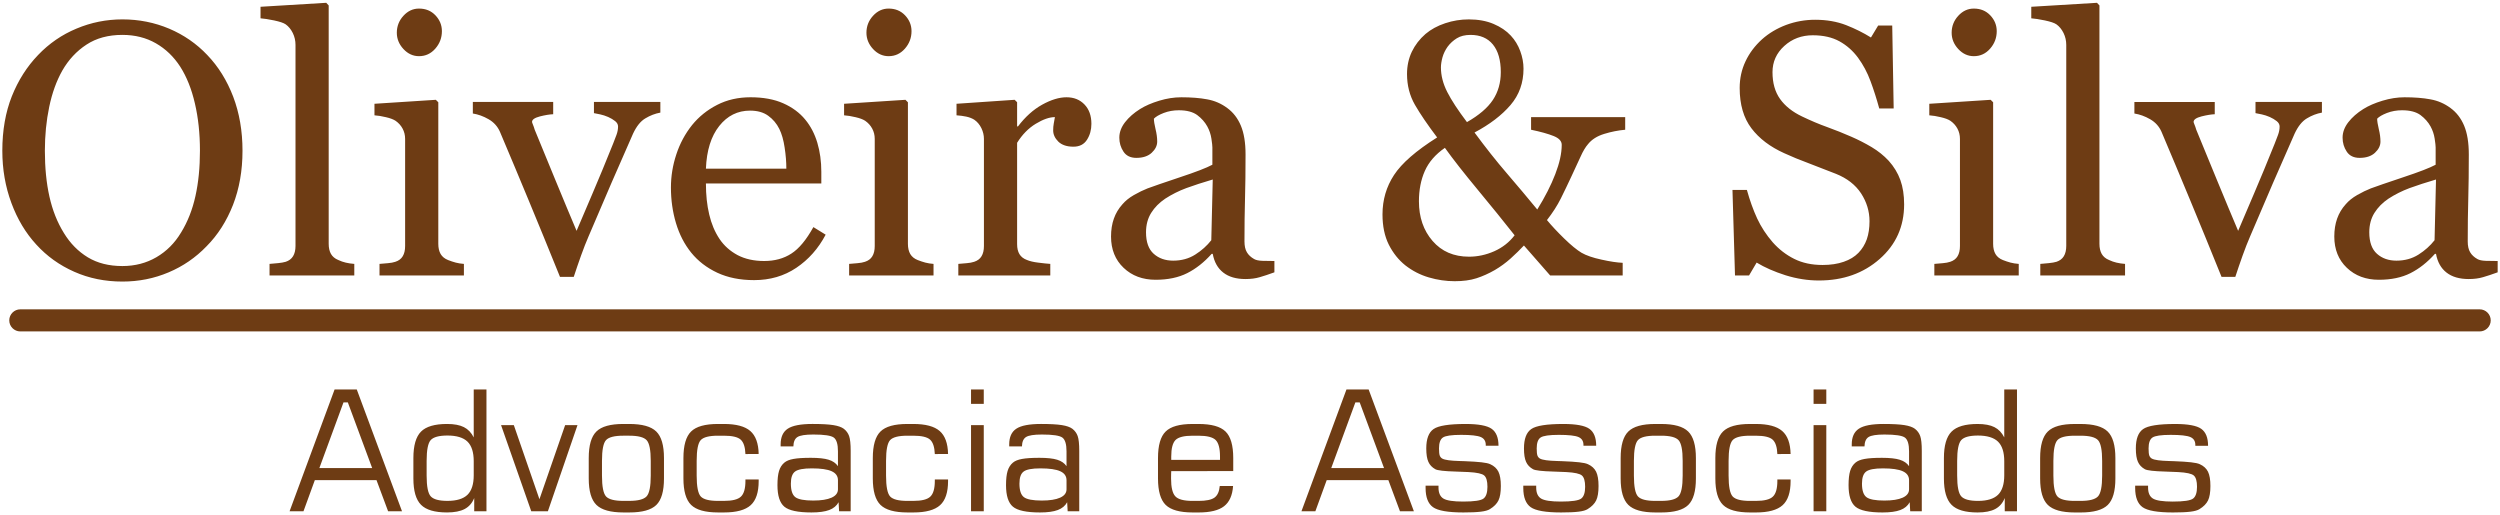
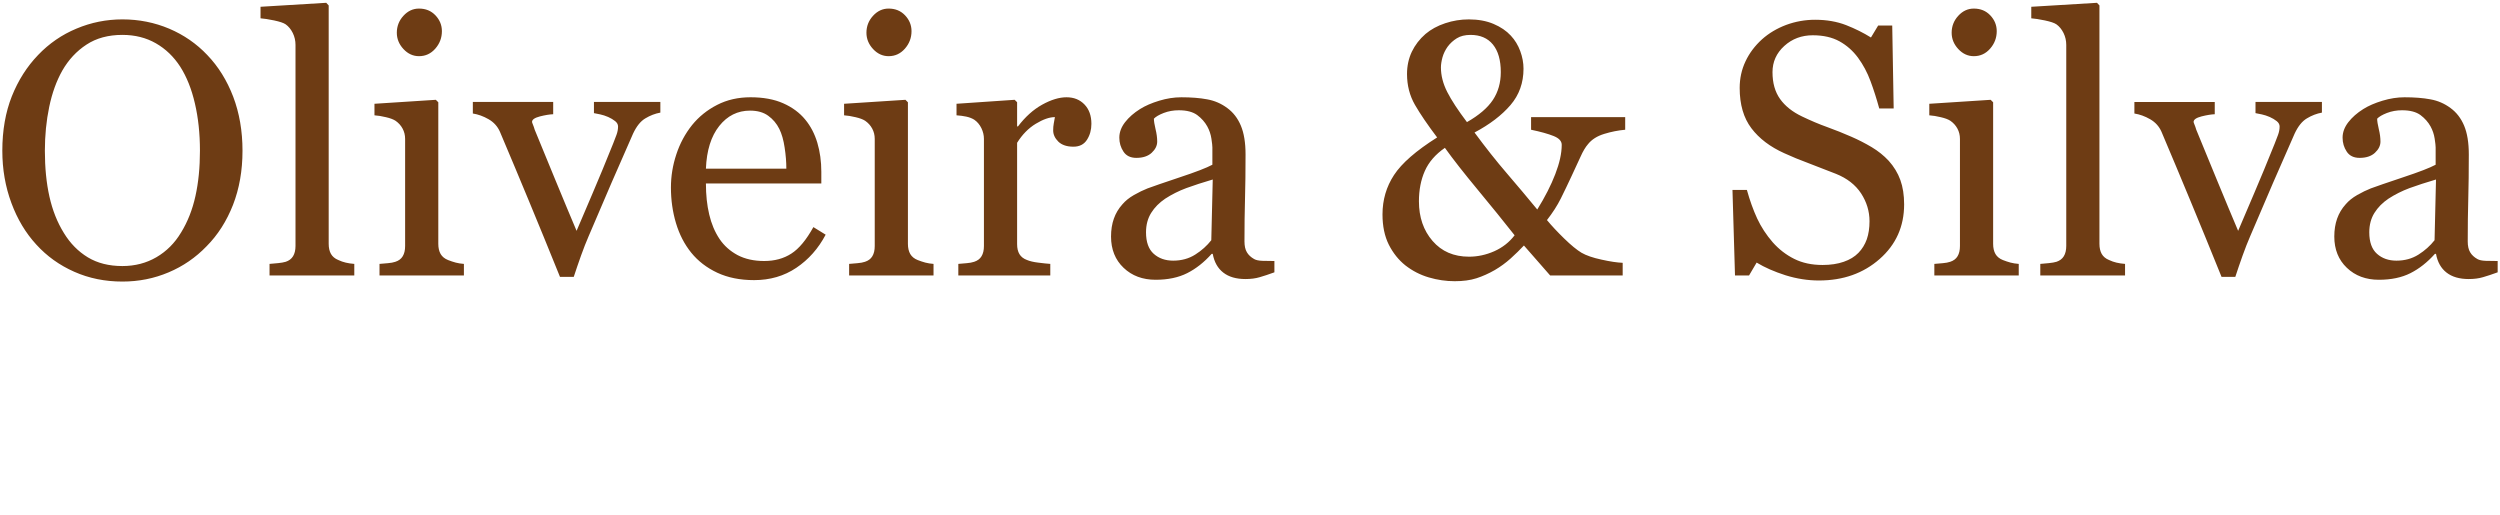
<svg xmlns="http://www.w3.org/2000/svg" xml:space="preserve" width="22.183mm" height="4.572mm" version="1.1" style="shape-rendering:geometricPrecision; text-rendering:geometricPrecision; image-rendering:optimizeQuality; fill-rule:evenodd; clip-rule:evenodd" viewBox="0 0 2218.26 457.18">
  <defs>
    <style type="text/css">
   
    .fil0 {fill:#6E3C14;fill-rule:nonzero}
   
  </style>
  </defs>
  <g id="Camada_x0020_1">
    <g id="_2384442479360">
      <path class="fil0" d="M183.92 48.82c9.81,10.19 17.44,22.51 22.99,36.96 5.49,14.45 8.26,30.45 8.26,47.95 0,17.65 -2.82,33.65 -8.42,48.05 -5.66,14.4 -13.44,26.66 -23.47,36.74 -9.65,10.03 -20.91,17.76 -33.7,23.15 -12.86,5.44 -26.46,8.16 -40.96,8.16 -15.42,0 -29.66,-2.88 -42.72,-8.69 -13.07,-5.76 -24.32,-13.82 -33.71,-24.16 -9.33,-10.14 -16.74,-22.4 -22.08,-36.85 -5.38,-14.46 -8.05,-29.92 -8.05,-46.4 0,-18.03 2.83,-34.14 8.43,-48.27 5.65,-14.13 13.38,-26.34 23.3,-36.64 9.76,-10.24 21.17,-18.08 34.13,-23.46 12.96,-5.44 26.51,-8.16 40.7,-8.16 14.66,0 28.53,2.77 41.54,8.26 13.01,5.55 24.27,13.34 33.76,23.36zm-23.25 157.49c5.86,-9.55 10.08,-20.26 12.74,-32.32 2.67,-12 4,-25.38 4,-40.26 0,-15.26 -1.49,-29.23 -4.48,-41.98 -2.93,-12.74 -7.3,-23.62 -13.01,-32.58 -5.76,-8.91 -12.96,-15.79 -21.6,-20.75 -8.64,-4.96 -18.56,-7.46 -29.7,-7.46 -12.54,0 -23.15,2.88 -31.9,8.64 -8.74,5.7 -15.89,13.38 -21.44,23.04 -5.17,9.17 -9.06,19.94 -11.62,32.26 -2.56,12.32 -3.84,25.28 -3.84,38.83 0,15.04 1.33,28.64 4.05,40.74 2.72,12.16 6.99,22.88 12.85,32.32 5.6,9.17 12.7,16.37 21.23,21.55 8.59,5.17 18.77,7.73 30.67,7.73 11.14,0 21.22,-2.61 30.18,-7.84 8.96,-5.23 16.27,-12.53 21.87,-21.92zm153.69 38.08l-75.2 0 0 -10.24c2.4,-0.21 4.91,-0.43 7.63,-0.69 2.72,-0.27 4.9,-0.64 6.72,-1.18 2.88,-0.96 5.06,-2.56 6.5,-4.9 1.44,-2.35 2.19,-5.39 2.19,-9.18l0 -178.39c0,-3.73 -0.8,-7.25 -2.4,-10.51 -1.65,-3.3 -3.73,-5.86 -6.35,-7.73 -1.86,-1.28 -5.28,-2.4 -10.29,-3.47 -4.96,-1.01 -8.96,-1.65 -12,-1.86l0 -10.24 58.29 -3.52 2.19 2.34 0 211.52c0,3.62 0.69,6.61 2.02,8.96 1.34,2.34 3.47,4.16 6.46,5.38 2.29,1.07 4.53,1.87 6.72,2.35 2.24,0.53 4.74,0.91 7.52,1.12l0 10.24zm97.26 0l-74.88 0 0 -10.24c2.4,-0.21 4.91,-0.43 7.47,-0.64 2.56,-0.21 4.74,-0.59 6.61,-1.23 2.93,-0.96 5.12,-2.56 6.51,-4.9 1.44,-2.35 2.13,-5.39 2.13,-9.12l0 -95.04c0,-3.31 -0.75,-6.35 -2.24,-9.12 -1.49,-2.77 -3.57,-5.07 -6.24,-6.93 -1.97,-1.28 -4.8,-2.35 -8.53,-3.2 -3.68,-0.91 -7.1,-1.44 -10.19,-1.66l0 -10.24 54.45 -3.52 2.19 2.19 0 125.6c0,3.62 0.69,6.66 2.08,9.06 1.44,2.4 3.62,4.16 6.61,5.34 2.29,0.9 4.53,1.65 6.72,2.24 2.19,0.58 4.59,0.96 7.31,1.17l0 10.24zm-19.52 -216.79c0,5.97 -1.98,11.14 -5.87,15.57 -3.89,4.43 -8.69,6.67 -14.45,6.67 -5.28,0 -9.92,-2.14 -13.81,-6.35 -3.9,-4.21 -5.87,-9.01 -5.87,-14.45 0,-5.76 1.97,-10.78 5.87,-15.04 3.89,-4.27 8.53,-6.4 13.81,-6.4 5.97,0 10.82,2.02 14.61,6.02 3.79,4 5.71,8.7 5.71,13.98zm193.84 72.31c-4.69,0.86 -9.11,2.56 -13.33,5.12 -4.26,2.51 -7.84,7.04 -10.88,13.5 -6.13,13.92 -12.53,28.48 -19.09,43.57 -6.56,15.15 -13.33,31.04 -20.43,47.68 -2.08,4.8 -4.32,10.45 -6.66,17.01 -2.35,6.56 -4.48,12.85 -6.46,18.88l-12.21 0c-9.87,-24.43 -18.99,-46.72 -27.36,-66.88 -8.32,-20.1 -16.96,-40.74 -25.92,-61.86 -2.08,-4.75 -5.44,-8.48 -10.08,-11.15 -4.64,-2.67 -9.28,-4.32 -13.97,-5.07l0 -10.24 71.3 0 0 10.88c-3.14,0.11 -7.04,0.75 -11.73,1.92 -4.69,1.23 -7.04,2.83 -7.04,4.91 0,0.32 0.27,1.12 0.8,2.4 0.54,1.33 1.07,2.77 1.55,4.48 4.26,10.51 10.34,25.23 18.13,44.11 7.79,18.88 14.13,34.13 19.04,45.65 3.73,-8.86 8.48,-19.89 14.13,-33.12 5.66,-13.17 11.74,-27.95 18.3,-44.27 1.06,-2.77 2.02,-5.38 2.98,-7.78 0.91,-2.46 1.39,-4.91 1.39,-7.42 0,-1.76 -0.85,-3.36 -2.56,-4.74 -1.76,-1.39 -3.79,-2.62 -6.19,-3.68 -2.4,-1.02 -4.74,-1.82 -7.04,-2.3 -2.29,-0.53 -4.16,-0.9 -5.6,-1.12l0 -9.92 58.93 0 0 9.44zm146.66 108.32c-6.46,12.27 -15.15,22.08 -26.03,29.39 -10.83,7.3 -23.36,10.93 -37.44,10.93 -12.43,0 -23.31,-2.19 -32.69,-6.56 -9.33,-4.37 -17.01,-10.29 -23.09,-17.76 -6.08,-7.52 -10.56,-16.27 -13.55,-26.24 -2.99,-9.97 -4.48,-20.53 -4.48,-31.62 0,-10.03 1.6,-19.84 4.8,-29.44 3.15,-9.6 7.84,-18.3 13.97,-25.98 5.98,-7.36 13.34,-13.33 22.19,-17.86 8.8,-4.54 18.72,-6.78 29.65,-6.78 11.31,0 20.96,1.76 29.01,5.34 8,3.52 14.56,8.37 19.58,14.5 4.8,5.82 8.37,12.7 10.72,20.59 2.34,7.89 3.52,16.48 3.52,25.76l0 10.29 -102.4 0c0,10.14 0.96,19.31 2.93,27.52 1.92,8.21 4.96,15.47 9.17,21.76 4.06,6.03 9.44,10.77 16,14.29 6.62,3.47 14.46,5.23 23.58,5.23 9.33,0 17.38,-2.19 24.1,-6.56 6.78,-4.32 13.28,-12.16 19.58,-23.52l10.88 6.72zm-34.88 -58.56c0,-5.81 -0.48,-12.05 -1.5,-18.66 -0.96,-6.67 -2.56,-12.22 -4.74,-16.64 -2.4,-4.8 -5.71,-8.7 -9.87,-11.68 -4.16,-3.04 -9.55,-4.54 -16.11,-4.54 -10.98,0 -20.1,4.54 -27.3,13.6 -7.25,9.12 -11.2,21.71 -11.84,37.92l71.36 0zm130.59 94.72l-74.88 0 0 -10.24c2.4,-0.21 4.91,-0.43 7.47,-0.64 2.56,-0.21 4.74,-0.59 6.61,-1.23 2.93,-0.96 5.12,-2.56 6.51,-4.9 1.44,-2.35 2.13,-5.39 2.13,-9.12l0 -95.04c0,-3.31 -0.75,-6.35 -2.24,-9.12 -1.49,-2.77 -3.57,-5.07 -6.24,-6.93 -1.97,-1.28 -4.8,-2.35 -8.53,-3.2 -3.68,-0.91 -7.1,-1.44 -10.19,-1.66l0 -10.24 54.45 -3.52 2.19 2.19 0 125.6c0,3.62 0.69,6.66 2.08,9.06 1.44,2.4 3.62,4.16 6.61,5.34 2.29,0.9 4.53,1.65 6.72,2.24 2.19,0.58 4.59,0.96 7.31,1.17l0 10.24zm-19.52 -216.79c0,5.97 -1.98,11.14 -5.87,15.57 -3.89,4.43 -8.69,6.67 -14.45,6.67 -5.28,0 -9.92,-2.14 -13.81,-6.35 -3.9,-4.21 -5.87,-9.01 -5.87,-14.45 0,-5.76 1.97,-10.78 5.87,-15.04 3.89,-4.27 8.53,-6.4 13.81,-6.4 5.97,0 10.82,2.02 14.61,6.02 3.79,4 5.71,8.7 5.71,13.98zm159.61 82.29c0,5.28 -1.28,9.97 -3.9,14.08 -2.61,4.1 -6.61,6.18 -12.05,6.18 -5.81,0 -10.29,-1.49 -13.39,-4.48 -3.04,-3.04 -4.58,-6.34 -4.58,-9.97 0,-2.24 0.16,-4.32 0.53,-6.19 0.37,-1.86 0.69,-3.73 1.01,-5.6 -4.85,0 -10.5,1.98 -17.01,5.92 -6.51,3.95 -12,9.6 -16.53,16.86l0 89.91c0,3.68 0.69,6.62 2.08,8.91 1.44,2.35 3.62,4.05 6.66,5.17 2.56,1.07 5.92,1.87 10.03,2.35 4.11,0.53 7.68,0.91 10.67,1.12l0 10.24 -81.6 0 0 -10.24c2.4,-0.21 4.91,-0.43 7.47,-0.64 2.56,-0.21 4.74,-0.59 6.61,-1.23 2.93,-0.96 5.12,-2.56 6.51,-4.9 1.44,-2.35 2.13,-5.39 2.13,-9.12l0 -95.04c0,-3.2 -0.75,-6.4 -2.24,-9.49 -1.55,-3.15 -3.63,-5.66 -6.35,-7.52 -1.97,-1.23 -4.32,-2.14 -6.98,-2.72 -2.72,-0.59 -5.66,-0.96 -8.75,-1.18l0 -10.24 51.57 -3.52 2.19 2.14 0 21.44 0.8 0c6.4,-8.43 13.54,-14.88 21.44,-19.26 7.89,-4.37 15.09,-6.56 21.6,-6.56 6.56,0 11.84,2.14 15.94,6.4 4.11,4.27 6.14,9.98 6.14,17.18zm162.38 131.73c-4.96,1.81 -9.28,3.25 -13.02,4.32 -3.73,1.12 -7.94,1.65 -12.69,1.65 -8.21,0 -14.77,-1.92 -19.63,-5.71 -4.9,-3.78 -8.05,-9.33 -9.38,-16.64l-0.96 0c-6.72,7.52 -13.98,13.23 -21.71,17.12 -7.73,3.9 -17.07,5.87 -28,5.87 -11.52,0 -21.01,-3.52 -28.42,-10.61 -7.42,-7.04 -11.15,-16.32 -11.15,-27.74 0,-5.92 0.85,-11.2 2.51,-15.89 1.65,-4.69 4.16,-8.9 7.52,-12.64 2.61,-3.09 6.02,-5.86 10.29,-8.32 4.27,-2.45 8.32,-4.37 12.05,-5.86 4.7,-1.76 14.19,-5.02 28.53,-9.82 14.35,-4.74 24,-8.48 29.02,-11.2l0 -15.36c0,-1.38 -0.27,-3.94 -0.86,-7.78 -0.58,-3.84 -1.81,-7.47 -3.68,-10.88 -2.13,-3.84 -5.06,-7.15 -8.9,-10.03 -3.84,-2.83 -9.28,-4.27 -16.32,-4.27 -4.8,0 -9.28,0.8 -13.44,2.4 -4.11,1.6 -7.04,3.31 -8.69,5.07 0,2.08 0.48,5.12 1.44,9.17 1.01,4 1.49,7.74 1.49,11.15 0,3.63 -1.65,6.93 -4.91,9.97 -3.25,2.99 -7.78,4.48 -13.6,4.48 -5.17,0 -9.01,-1.86 -11.41,-5.54 -2.45,-3.68 -3.68,-7.79 -3.68,-12.38 0,-4.8 1.71,-9.33 5.07,-13.7 3.41,-4.38 7.84,-8.27 13.28,-11.68 4.69,-2.94 10.34,-5.39 17.06,-7.42 6.67,-2.02 13.17,-3.04 19.57,-3.04 8.75,0 16.43,0.59 22.94,1.82 6.56,1.17 12.48,3.73 17.81,7.68 5.28,3.84 9.33,9.06 12.11,15.68 2.77,6.61 4.16,15.09 4.16,25.49 0,14.83 -0.16,28 -0.48,39.52 -0.32,11.47 -0.48,24 -0.48,37.65 0,4.05 0.69,7.25 2.13,9.65 1.39,2.4 3.57,4.43 6.51,6.08 1.6,0.91 4.05,1.44 7.46,1.55 3.42,0.11 6.88,0.16 10.46,0.16l0 10.03zm-54.72 -82.35c-8.91,2.62 -16.75,5.18 -23.47,7.63 -6.72,2.51 -12.96,5.65 -18.72,9.39 -5.28,3.57 -9.38,7.73 -12.42,12.58 -3.04,4.85 -4.59,10.61 -4.59,17.28 0,8.64 2.29,14.99 6.83,19.04 4.53,4.05 10.29,6.08 17.27,6.08 7.42,0 13.92,-1.81 19.58,-5.39 5.65,-3.57 10.4,-7.84 14.24,-12.74l1.28 -53.87zm365.99 -44.16c-6.13,0.54 -12.37,1.76 -18.61,3.68 -6.29,1.92 -11.09,4.96 -14.4,9.12 -2.19,2.51 -4.43,6.19 -6.61,11.1 -2.24,4.85 -4.91,10.61 -8,17.28 -3.1,6.66 -6.24,13.22 -9.44,19.68 -3.2,6.45 -7.36,12.85 -12.37,19.3 4.15,5.01 9.22,10.45 15.25,16.32 6.02,5.87 11.2,10.13 15.46,12.69 4.16,2.4 10.03,4.43 17.71,6.08 7.63,1.71 13.87,2.62 18.77,2.83l0 11.2 -64.37 0 -23.25 -26.56c-3.47,3.68 -7.36,7.52 -11.79,11.52 -4.42,3.95 -9.12,7.36 -14.02,10.24 -5.39,3.09 -10.83,5.55 -16.32,7.31 -5.44,1.76 -11.9,2.61 -19.31,2.61 -7.68,0 -15.36,-1.12 -22.93,-3.36 -7.63,-2.24 -14.56,-5.81 -20.8,-10.67 -6.03,-4.8 -10.93,-10.93 -14.72,-18.4 -3.73,-7.46 -5.6,-16.42 -5.6,-26.82 0,-12.91 3.41,-24.59 10.24,-34.99 6.83,-10.45 19.57,-21.54 38.24,-33.33 -8.43,-11.15 -14.99,-20.8 -19.68,-28.91 -4.69,-8.16 -7.04,-17.27 -7.04,-27.35 0,-7.2 1.44,-13.82 4.27,-19.79 2.88,-5.97 6.93,-11.25 12.1,-15.73 4.8,-4.06 10.61,-7.26 17.49,-9.55 6.88,-2.29 13.87,-3.41 20.96,-3.41 8.32,0 15.63,1.33 21.92,4 6.3,2.66 11.42,6.13 15.36,10.4 3.68,3.94 6.46,8.53 8.38,13.76 1.92,5.17 2.88,10.4 2.88,15.62 0,12.48 -3.84,23.26 -11.58,32.27 -7.73,9.01 -18.34,17.12 -31.89,24.32 9.76,13.22 19.31,25.33 28.69,36.21 9.34,10.88 18.35,21.6 26.99,32.11 6.88,-11.1 12.21,-21.55 16,-31.42 3.78,-9.81 5.7,-18.45 5.7,-25.97 0,-3.31 -2.4,-5.92 -7.25,-7.84 -4.8,-1.92 -11.46,-3.79 -19.94,-5.55l0 -11.2 83.51 0 0 11.2zm-110.39 -51.09c0,-10.66 -2.35,-18.82 -6.99,-24.53 -4.64,-5.71 -11.31,-8.53 -19.89,-8.53 -4.86,0 -8.91,1.01 -12.11,2.98 -3.2,1.98 -5.97,4.48 -8.21,7.52 -2.08,2.94 -3.58,6.03 -4.54,9.39 -0.9,3.36 -1.38,6.35 -1.38,8.96 0,7.2 1.86,14.45 5.6,21.81 3.73,7.36 9.6,16.27 17.49,26.72 10.61,-6.03 18.29,-12.59 22.99,-19.63 4.69,-7.09 7.04,-15.3 7.04,-24.69zm12.26 144.74c-9.7,-12.32 -20.64,-25.81 -32.74,-40.42 -12.16,-14.67 -21.87,-27.04 -29.12,-37.17 -8.43,5.81 -14.35,12.69 -17.81,20.53 -3.47,7.84 -5.23,16.8 -5.23,26.93 0,14.13 4.05,25.87 12.1,35.15 8.06,9.33 18.83,13.97 32.38,13.97 7.57,0 15.04,-1.6 22.4,-4.85 7.3,-3.26 13.33,-8 18.02,-14.14zm331.87 -66.18c4.69,5.23 8.15,10.93 10.39,17.12 2.24,6.19 3.36,13.39 3.36,21.65 0,19.57 -7.25,35.73 -21.7,48.43 -14.45,12.74 -32.43,19.09 -53.87,19.09 -9.92,0 -19.78,-1.55 -29.7,-4.64 -9.87,-3.15 -18.4,-6.88 -25.6,-11.25l-6.72 11.41 -12.48 0 -2.24 -75.84 12.8 0c2.61,9.34 5.65,17.82 9.12,25.33 3.52,7.52 8.11,14.56 13.81,21.12 5.44,6.14 11.73,11.04 18.99,14.67 7.2,3.63 15.62,5.44 25.22,5.44 7.15,0 13.44,-0.96 18.78,-2.83 5.38,-1.86 9.7,-4.48 13.06,-7.94 3.31,-3.42 5.76,-7.42 7.42,-12.06 1.6,-4.64 2.4,-9.97 2.4,-16 0,-8.79 -2.51,-17.06 -7.47,-24.69 -5.01,-7.62 -12.48,-13.44 -22.35,-17.38 -6.77,-2.72 -14.5,-5.71 -23.25,-9.02 -8.75,-3.25 -16.27,-6.34 -22.61,-9.28 -12.53,-5.65 -22.24,-13.01 -29.12,-22.13 -6.93,-9.12 -10.4,-21.07 -10.4,-35.73 0,-8.48 1.71,-16.32 5.17,-23.63 3.42,-7.3 8.32,-13.81 14.67,-19.57 6.03,-5.39 13.17,-9.65 21.38,-12.75 8.22,-3.04 16.8,-4.58 25.76,-4.58 10.19,0 19.31,1.6 27.42,4.74 8.05,3.15 15.41,6.83 22.08,10.99l6.4 -10.61 12.48 0 1.28 73.59 -12.8 0c-2.3,-8.42 -4.86,-16.47 -7.74,-24.21 -2.82,-7.68 -6.56,-14.66 -11.14,-20.9 -4.48,-6.03 -9.92,-10.88 -16.38,-14.46 -6.45,-3.57 -14.34,-5.38 -23.73,-5.38 -9.87,0 -18.29,3.14 -25.28,9.49 -6.99,6.35 -10.45,14.13 -10.45,23.25 0,9.6 2.24,17.5 6.72,23.79 4.48,6.29 10.98,11.46 19.52,15.52 7.57,3.62 15.04,6.82 22.4,9.44 7.36,2.66 14.45,5.54 21.33,8.53 6.24,2.72 12.27,5.81 18.03,9.23 5.76,3.46 10.77,7.46 15.04,12.05zm115.44 101.81l-74.88 0 0 -10.24c2.4,-0.21 4.91,-0.43 7.47,-0.64 2.56,-0.21 4.74,-0.59 6.61,-1.23 2.93,-0.96 5.12,-2.56 6.51,-4.9 1.44,-2.35 2.13,-5.39 2.13,-9.12l0 -95.04c0,-3.31 -0.75,-6.35 -2.24,-9.12 -1.49,-2.77 -3.57,-5.07 -6.24,-6.93 -1.97,-1.28 -4.8,-2.35 -8.53,-3.2 -3.68,-0.91 -7.1,-1.44 -10.19,-1.66l0 -10.24 54.45 -3.52 2.19 2.19 0 125.6c0,3.62 0.69,6.66 2.08,9.06 1.44,2.4 3.62,4.16 6.61,5.34 2.29,0.9 4.53,1.65 6.72,2.24 2.19,0.58 4.59,0.96 7.31,1.17l0 10.24zm-19.52 -216.79c0,5.97 -1.98,11.14 -5.87,15.57 -3.89,4.43 -8.69,6.67 -14.45,6.67 -5.28,0 -9.92,-2.14 -13.81,-6.35 -3.9,-4.21 -5.87,-9.01 -5.87,-14.45 0,-5.76 1.97,-10.78 5.87,-15.04 3.89,-4.27 8.53,-6.4 13.81,-6.4 5.97,0 10.82,2.02 14.61,6.02 3.79,4 5.71,8.7 5.71,13.98zm113.85 216.79l-75.2 0 0 -10.24c2.4,-0.21 4.91,-0.43 7.63,-0.69 2.72,-0.27 4.9,-0.64 6.72,-1.18 2.88,-0.96 5.06,-2.56 6.5,-4.9 1.44,-2.35 2.19,-5.39 2.19,-9.18l0 -178.39c0,-3.73 -0.8,-7.25 -2.4,-10.51 -1.65,-3.3 -3.73,-5.86 -6.35,-7.73 -1.86,-1.28 -5.28,-2.4 -10.29,-3.47 -4.96,-1.01 -8.96,-1.65 -12,-1.86l0 -10.24 58.29 -3.52 2.19 2.34 0 211.52c0,3.62 0.69,6.61 2.02,8.96 1.34,2.34 3.47,4.16 6.46,5.38 2.29,1.07 4.53,1.87 6.72,2.35 2.24,0.53 4.74,0.91 7.52,1.12l0 10.24zm174.69 -144.48c-4.69,0.86 -9.11,2.56 -13.33,5.12 -4.26,2.51 -7.84,7.04 -10.88,13.5 -6.13,13.92 -12.53,28.48 -19.09,43.57 -6.56,15.15 -13.33,31.04 -20.43,47.68 -2.08,4.8 -4.32,10.45 -6.66,17.01 -2.35,6.56 -4.48,12.85 -6.46,18.88l-12.21 0c-9.87,-24.43 -18.99,-46.72 -27.36,-66.88 -8.32,-20.1 -16.96,-40.74 -25.92,-61.86 -2.08,-4.75 -5.44,-8.48 -10.08,-11.15 -4.64,-2.67 -9.28,-4.32 -13.97,-5.07l0 -10.24 71.3 0 0 10.88c-3.14,0.11 -7.04,0.75 -11.73,1.92 -4.69,1.23 -7.04,2.83 -7.04,4.91 0,0.32 0.27,1.12 0.8,2.4 0.54,1.33 1.07,2.77 1.55,4.48 4.26,10.51 10.34,25.23 18.13,44.11 7.79,18.88 14.13,34.13 19.04,45.65 3.73,-8.86 8.48,-19.89 14.13,-33.12 5.66,-13.17 11.74,-27.95 18.3,-44.27 1.06,-2.77 2.02,-5.38 2.98,-7.78 0.91,-2.46 1.39,-4.91 1.39,-7.42 0,-1.76 -0.85,-3.36 -2.56,-4.74 -1.76,-1.39 -3.79,-2.62 -6.19,-3.68 -2.4,-1.02 -4.74,-1.82 -7.04,-2.3 -2.29,-0.53 -4.16,-0.9 -5.6,-1.12l0 -9.92 58.93 0 0 9.44zm155.94 141.71c-4.96,1.81 -9.28,3.25 -13.02,4.32 -3.73,1.12 -7.94,1.65 -12.69,1.65 -8.21,0 -14.77,-1.92 -19.63,-5.71 -4.9,-3.78 -8.05,-9.33 -9.38,-16.64l-0.96 0c-6.72,7.52 -13.98,13.23 -21.71,17.12 -7.73,3.9 -17.07,5.87 -28,5.87 -11.52,0 -21.01,-3.52 -28.42,-10.61 -7.42,-7.04 -11.15,-16.32 -11.15,-27.74 0,-5.92 0.85,-11.2 2.51,-15.89 1.65,-4.69 4.16,-8.9 7.52,-12.64 2.61,-3.09 6.02,-5.86 10.29,-8.32 4.27,-2.45 8.32,-4.37 12.05,-5.86 4.7,-1.76 14.19,-5.02 28.53,-9.82 14.35,-4.74 24,-8.48 29.02,-11.2l0 -15.36c0,-1.38 -0.27,-3.94 -0.86,-7.78 -0.58,-3.84 -1.81,-7.47 -3.68,-10.88 -2.13,-3.84 -5.06,-7.15 -8.9,-10.03 -3.84,-2.83 -9.28,-4.27 -16.32,-4.27 -4.8,0 -9.28,0.8 -13.44,2.4 -4.11,1.6 -7.04,3.31 -8.69,5.07 0,2.08 0.48,5.12 1.44,9.17 1.01,4 1.49,7.74 1.49,11.15 0,3.63 -1.65,6.93 -4.91,9.97 -3.25,2.99 -7.78,4.48 -13.6,4.48 -5.17,0 -9.01,-1.86 -11.41,-5.54 -2.45,-3.68 -3.68,-7.79 -3.68,-12.38 0,-4.8 1.71,-9.33 5.07,-13.7 3.41,-4.38 7.84,-8.27 13.28,-11.68 4.69,-2.94 10.34,-5.39 17.06,-7.42 6.67,-2.02 13.17,-3.04 19.57,-3.04 8.75,0 16.43,0.59 22.94,1.82 6.56,1.17 12.48,3.73 17.81,7.68 5.28,3.84 9.33,9.06 12.11,15.68 2.77,6.61 4.16,15.09 4.16,25.49 0,14.83 -0.16,28 -0.48,39.52 -0.32,11.47 -0.48,24 -0.48,37.65 0,4.05 0.69,7.25 2.13,9.65 1.39,2.4 3.57,4.43 6.51,6.08 1.6,0.91 4.05,1.44 7.46,1.55 3.42,0.11 6.88,0.16 10.46,0.16l0 10.03zm-54.72 -82.35c-8.91,2.62 -16.75,5.18 -23.47,7.63 -6.72,2.51 -12.96,5.65 -18.72,9.39 -5.28,3.57 -9.38,7.73 -12.42,12.58 -3.04,4.85 -4.59,10.61 -4.59,17.28 0,8.64 2.29,14.99 6.83,19.04 4.53,4.05 10.29,6.08 17.27,6.08 7.42,0 13.92,-1.81 19.58,-5.39 5.65,-3.57 10.4,-7.84 14.24,-12.74l1.28 -53.87z" />
-       <path class="fil0" d="M18.01 274.47l2182.22 0c5.39,0 9.8,4.4 9.8,9.79l0 0.02c0,5.39 -4.41,9.79 -9.8,9.79l-2182.22 0c-5.38,0 -9.79,-4.4 -9.79,-9.79l0 -0.02c0,-5.39 4.41,-9.79 9.79,-9.79z" />
-       <path class="fil0" d="M283.38 415.29l46.84 0 -21.59 -58.27 -3.84 0 -21.41 58.27zm-26.44 38.36l39.95 -108.1 19.67 0 40.15 108.1 -12.34 0 -10.31 -27.66 -54.7 0 -10.08 27.66 -12.34 0zm163.4 -31.95l0 -12.46c0,-8.01 -1.86,-13.78 -5.55,-17.4 -3.72,-3.59 -9.65,-5.4 -17.77,-5.4 -7.41,0 -12.35,1.34 -14.8,3.99 -2.45,2.65 -3.67,8.82 -3.67,18.51l0 13.06c0,9.64 1.22,15.79 3.67,18.44 2.45,2.65 7.39,3.99 14.8,3.99 8.12,0 14.05,-1.81 17.77,-5.4 3.69,-3.62 5.55,-9.4 5.55,-17.33zm0.44 20.2c-1.81,4.46 -4.63,7.71 -8.47,9.74 -3.84,2.03 -9.07,3.05 -15.64,3.05 -10.91,0 -18.61,-2.25 -23.1,-6.79 -4.51,-4.54 -6.77,-12.32 -6.77,-23.35l0 -18.16c0,-11.08 2.26,-18.89 6.77,-23.42 4.49,-4.54 12.19,-6.79 23.1,-6.79 6.29,0 11.27,0.94 14.94,2.8 3.7,1.86 6.6,4.9 8.73,9.12l0 -42.55 11.3 0 0 108.1 -10.86 0 0 -11.75zm23.82 -64.68l11.33 0 22.72 65.75 22.8 -65.75 10.96 0 -26.27 76.43 -14.75 0 -26.79 -76.43zm132.81 44.78l0 -13.06c0,-9.64 -1.21,-15.76 -3.66,-18.39 -2.46,-2.65 -7.59,-3.96 -15.42,-3.96l-5.3 0c-7.81,0 -12.89,1.31 -15.29,3.91 -2.41,2.63 -3.6,8.78 -3.6,18.44l0 13.06c0,9.72 1.22,15.89 3.62,18.51 2.43,2.61 7.51,3.92 15.27,3.92l5.3 0c7.78,0 12.91,-1.34 15.39,-3.99 2.45,-2.65 3.69,-8.8 3.69,-18.44zm-24.23 32.69c-11.43,0 -19.41,-2.23 -23.97,-6.69 -4.54,-4.44 -6.82,-12.27 -6.82,-23.45l0 -18.16c0,-11.23 2.26,-19.06 6.8,-23.52 4.51,-4.46 12.46,-6.69 23.84,-6.69l5.3 0c11.43,0 19.43,2.23 23.99,6.69 4.56,4.46 6.84,12.29 6.84,23.52l0 18.16c0,11.23 -2.25,19.06 -6.79,23.5 -4.54,4.44 -12.52,6.64 -23.92,6.64l-5.27 0zm84.02 0c-11.43,0 -19.41,-2.23 -23.97,-6.69 -4.54,-4.46 -6.82,-12.27 -6.82,-23.47l0 -18.12c0,-11.22 2.26,-19.08 6.8,-23.54 4.51,-4.46 12.46,-6.69 23.84,-6.69l5.3 0c10.81,0 18.59,2.08 23.37,6.22 4.78,4.14 7.26,10.93 7.46,20.39l-11.75 0.08c-0.24,-6.2 -1.63,-10.46 -4.21,-12.79 -2.55,-2.33 -7.53,-3.49 -14.87,-3.49l-5.3 0c-7.81,0 -12.89,1.31 -15.29,3.91 -2.41,2.63 -3.6,8.78 -3.6,18.44l0 13.06c0,9.72 1.22,15.89 3.62,18.51 2.43,2.61 7.51,3.92 15.27,3.92l5.3 0c7.44,0 12.49,-1.26 15.12,-3.82 2.65,-2.52 3.96,-7.18 3.96,-13.9l0 -1.31 11.75 0 0 1.46c0,9.96 -2.35,17.1 -7.09,21.39 -4.73,4.28 -12.59,6.44 -23.62,6.44l-5.27 0zm106.32 -20.52l0 -8.05c0,-3.65 -1.86,-6.3 -5.55,-7.98 -3.69,-1.71 -9.59,-2.56 -17.67,-2.56 -7.39,0 -12.34,0.94 -14.82,2.8 -2.51,1.86 -3.74,5.43 -3.74,10.71 0,6.02 1.31,10.01 3.96,12.02 2.63,2.01 7.91,3.02 15.84,3.02 7.11,0 12.54,-0.86 16.33,-2.57 3.77,-1.71 5.65,-4.19 5.65,-7.39zm0.57 11.43c-1.73,3.19 -4.51,5.5 -8.3,6.93 -3.82,1.44 -9.07,2.16 -15.81,2.16 -11.95,0 -19.98,-1.71 -24.04,-5.13 -4.07,-3.42 -6.1,-9.76 -6.1,-19.08 0,-5.38 0.47,-9.59 1.41,-12.64 0.94,-3.05 2.51,-5.5 4.69,-7.34 1.83,-1.56 4.53,-2.65 8.1,-3.29 3.57,-0.67 8.67,-1 15.37,-1 6.91,0 12.21,0.57 15.86,1.71 3.67,1.14 6.42,3.03 8.25,5.7l0 -13.18c0,-6.25 -1.21,-10.28 -3.62,-12.14 -2.43,-1.84 -8.5,-2.75 -18.21,-2.75 -7.07,0 -11.78,0.74 -14.11,2.23 -2.3,1.46 -3.51,4.23 -3.61,8.32l-11.3 0 0 -1.76c0,-6.54 2.1,-11.2 6.34,-13.97 4.24,-2.8 11.55,-4.19 21.91,-4.19 8.08,0 14.22,0.34 18.44,1.01 4.21,0.67 7.33,1.76 9.36,3.27 2.24,1.74 3.8,3.9 4.71,6.47 0.92,2.56 1.39,6.97 1.39,13.21l0 53.51 -10.28 0 -0.45 -8.05zm61.15 9.09c-11.43,0 -19.41,-2.23 -23.97,-6.69 -4.54,-4.46 -6.82,-12.27 -6.82,-23.47l0 -18.12c0,-11.22 2.26,-19.08 6.8,-23.54 4.51,-4.46 12.46,-6.69 23.84,-6.69l5.3 0c10.81,0 18.59,2.08 23.37,6.22 4.78,4.14 7.26,10.93 7.46,20.39l-11.75 0.08c-0.24,-6.2 -1.63,-10.46 -4.21,-12.79 -2.55,-2.33 -7.53,-3.49 -14.87,-3.49l-5.3 0c-7.81,0 -12.89,1.31 -15.29,3.91 -2.41,2.63 -3.6,8.78 -3.6,18.44l0 13.06c0,9.72 1.22,15.89 3.62,18.51 2.43,2.61 7.51,3.92 15.27,3.92l5.3 0c7.44,0 12.49,-1.26 15.12,-3.82 2.65,-2.52 3.96,-7.18 3.96,-13.9l0 -1.31 11.75 0 0 1.46c0,9.96 -2.35,17.1 -7.09,21.39 -4.73,4.28 -12.59,6.44 -23.62,6.44l-5.27 0zm56.36 -96.36l0 -12.78 11.3 0 0 12.78 -11.3 0zm0 95.32l0 -76.43 11.3 0 0 76.43 -11.3 0zm84.73 -19.48l0 -8.05c0,-3.65 -1.86,-6.3 -5.55,-7.98 -3.69,-1.71 -9.59,-2.56 -17.67,-2.56 -7.39,0 -12.34,0.94 -14.82,2.8 -2.51,1.86 -3.74,5.43 -3.74,10.71 0,6.02 1.31,10.01 3.96,12.02 2.63,2.01 7.91,3.02 15.84,3.02 7.11,0 12.54,-0.86 16.33,-2.57 3.77,-1.71 5.65,-4.19 5.65,-7.39zm0.57 11.43c-1.73,3.19 -4.51,5.5 -8.3,6.93 -3.82,1.44 -9.07,2.16 -15.81,2.16 -11.95,0 -19.98,-1.71 -24.04,-5.13 -4.07,-3.42 -6.1,-9.76 -6.1,-19.08 0,-5.38 0.47,-9.59 1.41,-12.64 0.94,-3.05 2.51,-5.5 4.69,-7.34 1.83,-1.56 4.53,-2.65 8.1,-3.29 3.57,-0.67 8.67,-1 15.37,-1 6.91,0 12.21,0.57 15.86,1.71 3.67,1.14 6.42,3.03 8.25,5.7l0 -13.18c0,-6.25 -1.21,-10.28 -3.62,-12.14 -2.43,-1.84 -8.5,-2.75 -18.21,-2.75 -7.07,0 -11.78,0.74 -14.11,2.23 -2.3,1.46 -3.51,4.23 -3.61,8.32l-11.3 0 0 -1.76c0,-6.54 2.1,-11.2 6.34,-13.97 4.24,-2.8 11.55,-4.19 21.91,-4.19 8.08,0 14.22,0.34 18.44,1.01 4.21,0.67 7.33,1.76 9.36,3.27 2.24,1.74 3.8,3.9 4.71,6.47 0.92,2.56 1.39,6.97 1.39,13.21l0 53.51 -10.28 0 -0.45 -8.05zm92.35 -37.6l43.27 0 0 -2.97c0,-7.17 -1.29,-12.02 -3.84,-14.6 -2.58,-2.55 -7.66,-3.84 -15.24,-3.84l-5.3 0c-7.56,0 -12.59,1.29 -15.12,3.84 -2.5,2.58 -3.77,7.43 -3.77,14.6l0 2.97zm19.04 46.69c-11.43,0 -19.41,-2.23 -23.97,-6.69 -4.54,-4.44 -6.82,-12.27 -6.82,-23.47l0 -18.12c0,-11.25 2.26,-19.08 6.8,-23.54 4.51,-4.46 12.46,-6.69 23.84,-6.69l5.3 0c11.43,0 19.43,2.23 23.99,6.69 4.56,4.46 6.84,12.29 6.84,23.54l0 11.55 -55.02 0.08c-0.05,0.76 -0.07,1.63 -0.1,2.55 -0.02,0.94 -0.05,2.25 -0.05,3.94 0,7.91 1.27,13.18 3.8,15.86 2.5,2.7 7.58,4.04 15.24,4.04l5.3 0c6.82,0 11.55,-0.99 14.23,-2.95 2.65,-1.96 4.21,-5.38 4.63,-10.28l11.82 0c-0.57,8.3 -3.24,14.27 -8,17.96 -4.76,3.7 -12.27,5.53 -22.56,5.53l-5.27 0zm122.93 -39.4l46.84 0 -21.59 -58.27 -3.84 0 -21.41 58.27zm-26.44 38.36l39.95 -108.1 19.67 0 40.15 108.1 -12.34 0 -10.31 -27.66 -54.7 0 -10.08 27.66 -12.34 0zm110.16 -22.75l11.45 0 0 1.73c0,4.71 1.46,7.96 4.36,9.74 2.9,1.76 8.73,2.66 17.5,2.66 9.81,0 15.86,-0.9 18.14,-2.71 2.28,-1.78 3.42,-5.25 3.42,-10.38 0,-4.98 -0.94,-8.33 -2.8,-9.99 -1.86,-1.68 -6.52,-2.7 -13.95,-3.1 -2.78,-0.14 -6.49,-0.29 -11.18,-0.44 -10.26,-0.27 -16.36,-0.99 -18.29,-2.08 -2.9,-1.61 -4.98,-3.8 -6.19,-6.55 -1.24,-2.75 -1.86,-6.71 -1.86,-11.89 0,-8.48 2.15,-14.2 6.47,-17.2 4.28,-3 13.77,-4.51 28.45,-4.51 11.37,0 19.05,1.43 23.09,4.28 4.04,2.85 6.08,7.89 6.08,15.05l-11.3 0 0 -0.72c0,-3.4 -1.47,-5.73 -4.39,-7.01 -2.95,-1.29 -8.77,-1.94 -17.47,-1.94 -8.45,0 -13.81,0.77 -16.14,2.33 -2.33,1.54 -3.49,4.79 -3.49,9.72 0,3 0.22,5.08 0.64,6.29 0.45,1.22 1.22,2.13 2.33,2.75 2.28,1.22 7.31,1.91 15.12,2.11 1.98,0.05 3.52,0.1 4.58,0.15 6.4,0.25 11.41,0.57 15.05,0.99 3.64,0.4 6.22,0.97 7.78,1.71 3.4,1.54 5.8,3.77 7.24,6.67 1.41,2.92 2.13,7.13 2.13,12.66 0,5.6 -0.7,9.89 -2.11,12.79 -1.41,2.9 -3.91,5.48 -7.56,7.71 -1.63,1.06 -4.33,1.83 -8.05,2.28 -3.74,0.47 -8.92,0.69 -15.57,0.69 -13.55,0 -22.52,-1.56 -26.91,-4.68 -4.39,-3.15 -6.57,-8.83 -6.57,-17.08l0 -2.03zm86.69 0l11.45 0 0 1.73c0,4.71 1.46,7.96 4.36,9.74 2.9,1.76 8.73,2.66 17.5,2.66 9.81,0 15.86,-0.9 18.14,-2.71 2.28,-1.78 3.42,-5.25 3.42,-10.38 0,-4.98 -0.94,-8.33 -2.8,-9.99 -1.86,-1.68 -6.52,-2.7 -13.95,-3.1 -2.78,-0.14 -6.49,-0.29 -11.18,-0.44 -10.26,-0.27 -16.36,-0.99 -18.29,-2.08 -2.9,-1.61 -4.98,-3.8 -6.19,-6.55 -1.24,-2.75 -1.86,-6.71 -1.86,-11.89 0,-8.48 2.15,-14.2 6.47,-17.2 4.28,-3 13.77,-4.51 28.45,-4.51 11.37,0 19.05,1.43 23.09,4.28 4.04,2.85 6.08,7.89 6.08,15.05l-11.3 0 0 -0.72c0,-3.4 -1.47,-5.73 -4.39,-7.01 -2.95,-1.29 -8.77,-1.94 -17.47,-1.94 -8.45,0 -13.81,0.77 -16.14,2.33 -2.33,1.54 -3.49,4.79 -3.49,9.72 0,3 0.22,5.08 0.64,6.29 0.45,1.22 1.22,2.13 2.33,2.75 2.28,1.22 7.31,1.91 15.12,2.11 1.98,0.05 3.52,0.1 4.58,0.15 6.4,0.25 11.41,0.57 15.05,0.99 3.64,0.4 6.22,0.97 7.78,1.71 3.4,1.54 5.8,3.77 7.24,6.67 1.41,2.92 2.13,7.13 2.13,12.66 0,5.6 -0.7,9.89 -2.11,12.79 -1.41,2.9 -3.91,5.48 -7.56,7.71 -1.63,1.06 -4.33,1.83 -8.05,2.28 -3.74,0.47 -8.92,0.69 -15.57,0.69 -13.55,0 -22.52,-1.56 -26.91,-4.68 -4.39,-3.15 -6.57,-8.83 -6.57,-17.08l0 -2.03zm141.41 -8.9l0 -13.06c0,-9.64 -1.21,-15.76 -3.66,-18.39 -2.46,-2.65 -7.59,-3.96 -15.42,-3.96l-5.3 0c-7.81,0 -12.89,1.31 -15.29,3.91 -2.41,2.63 -3.6,8.78 -3.6,18.44l0 13.06c0,9.72 1.22,15.89 3.62,18.51 2.43,2.61 7.51,3.92 15.27,3.92l5.3 0c7.78,0 12.91,-1.34 15.39,-3.99 2.45,-2.65 3.69,-8.8 3.69,-18.44zm-24.23 32.69c-11.43,0 -19.41,-2.23 -23.97,-6.69 -4.54,-4.44 -6.82,-12.27 -6.82,-23.45l0 -18.16c0,-11.23 2.26,-19.06 6.8,-23.52 4.51,-4.46 12.46,-6.69 23.84,-6.69l5.3 0c11.43,0 19.43,2.23 23.99,6.69 4.56,4.46 6.84,12.29 6.84,23.52l0 18.16c0,11.23 -2.25,19.06 -6.79,23.5 -4.54,4.44 -12.52,6.64 -23.92,6.64l-5.27 0zm84.02 0c-11.43,0 -19.41,-2.23 -23.97,-6.69 -4.54,-4.46 -6.82,-12.27 -6.82,-23.47l0 -18.12c0,-11.22 2.26,-19.08 6.8,-23.54 4.51,-4.46 12.46,-6.69 23.84,-6.69l5.3 0c10.81,0 18.59,2.08 23.37,6.22 4.78,4.14 7.26,10.93 7.46,20.39l-11.75 0.08c-0.24,-6.2 -1.63,-10.46 -4.21,-12.79 -2.55,-2.33 -7.53,-3.49 -14.87,-3.49l-5.3 0c-7.81,0 -12.89,1.31 -15.29,3.91 -2.41,2.63 -3.6,8.78 -3.6,18.44l0 13.06c0,9.72 1.22,15.89 3.62,18.51 2.43,2.61 7.51,3.92 15.27,3.92l5.3 0c7.44,0 12.49,-1.26 15.12,-3.82 2.65,-2.52 3.96,-7.18 3.96,-13.9l0 -1.31 11.75 0 0 1.46c0,9.96 -2.35,17.1 -7.09,21.39 -4.73,4.28 -12.59,6.44 -23.62,6.44l-5.27 0zm56.36 -96.36l0 -12.78 11.3 0 0 12.78 -11.3 0zm0 95.32l0 -76.43 11.3 0 0 76.43 -11.3 0zm84.73 -19.48l0 -8.05c0,-3.65 -1.86,-6.3 -5.55,-7.98 -3.69,-1.71 -9.59,-2.56 -17.67,-2.56 -7.39,0 -12.34,0.94 -14.82,2.8 -2.51,1.86 -3.74,5.43 -3.74,10.71 0,6.02 1.31,10.01 3.96,12.02 2.63,2.01 7.91,3.02 15.84,3.02 7.11,0 12.54,-0.86 16.33,-2.57 3.77,-1.71 5.65,-4.19 5.65,-7.39zm0.57 11.43c-1.73,3.19 -4.51,5.5 -8.3,6.93 -3.82,1.44 -9.07,2.16 -15.81,2.16 -11.95,0 -19.98,-1.71 -24.04,-5.13 -4.07,-3.42 -6.1,-9.76 -6.1,-19.08 0,-5.38 0.47,-9.59 1.41,-12.64 0.94,-3.05 2.51,-5.5 4.69,-7.34 1.83,-1.56 4.53,-2.65 8.1,-3.29 3.57,-0.67 8.67,-1 15.37,-1 6.91,0 12.21,0.57 15.86,1.71 3.67,1.14 6.42,3.03 8.25,5.7l0 -13.18c0,-6.25 -1.21,-10.28 -3.62,-12.14 -2.43,-1.84 -8.5,-2.75 -18.21,-2.75 -7.07,0 -11.78,0.74 -14.11,2.23 -2.3,1.46 -3.51,4.23 -3.61,8.32l-11.3 0 0 -1.76c0,-6.54 2.1,-11.2 6.34,-13.97 4.24,-2.8 11.55,-4.19 21.91,-4.19 8.08,0 14.22,0.34 18.44,1.01 4.21,0.67 7.33,1.76 9.36,3.27 2.24,1.74 3.8,3.9 4.71,6.47 0.92,2.56 1.39,6.97 1.39,13.21l0 53.51 -10.28 0 -0.45 -8.05zm83.9 -23.9l0 -12.46c0,-8.01 -1.86,-13.78 -5.55,-17.4 -3.72,-3.59 -9.65,-5.4 -17.77,-5.4 -7.41,0 -12.35,1.34 -14.8,3.99 -2.45,2.65 -3.67,8.82 -3.67,18.51l0 13.06c0,9.64 1.22,15.79 3.67,18.44 2.45,2.65 7.39,3.99 14.8,3.99 8.12,0 14.05,-1.81 17.77,-5.4 3.69,-3.62 5.55,-9.4 5.55,-17.33zm0.44 20.2c-1.81,4.46 -4.63,7.71 -8.47,9.74 -3.84,2.03 -9.07,3.05 -15.64,3.05 -10.91,0 -18.61,-2.25 -23.1,-6.79 -4.51,-4.54 -6.77,-12.32 -6.77,-23.35l0 -18.16c0,-11.08 2.26,-18.89 6.77,-23.42 4.49,-4.54 12.19,-6.79 23.1,-6.79 6.29,0 11.27,0.94 14.94,2.8 3.7,1.86 6.6,4.9 8.73,9.12l0 -42.55 11.3 0 0 108.1 -10.86 0 0 -11.75zm86.42 -19.9l0 -13.06c0,-9.64 -1.21,-15.76 -3.66,-18.39 -2.46,-2.65 -7.59,-3.96 -15.42,-3.96l-5.3 0c-7.81,0 -12.89,1.31 -15.29,3.91 -2.41,2.63 -3.6,8.78 -3.6,18.44l0 13.06c0,9.72 1.22,15.89 3.62,18.51 2.43,2.61 7.51,3.92 15.27,3.92l5.3 0c7.78,0 12.91,-1.34 15.39,-3.99 2.45,-2.65 3.69,-8.8 3.69,-18.44zm-24.23 32.69c-11.43,0 -19.41,-2.23 -23.97,-6.69 -4.54,-4.44 -6.82,-12.27 -6.82,-23.45l0 -18.16c0,-11.23 2.26,-19.06 6.8,-23.52 4.51,-4.46 12.46,-6.69 23.84,-6.69l5.3 0c11.43,0 19.43,2.23 23.99,6.69 4.56,4.46 6.84,12.29 6.84,23.52l0 18.16c0,11.23 -2.25,19.06 -6.79,23.5 -4.54,4.44 -12.52,6.64 -23.92,6.64l-5.27 0zm53.53 -23.79l11.45 0 0 1.73c0,4.71 1.46,7.96 4.36,9.74 2.9,1.76 8.73,2.66 17.5,2.66 9.81,0 15.86,-0.9 18.14,-2.71 2.28,-1.78 3.42,-5.25 3.42,-10.38 0,-4.98 -0.94,-8.33 -2.8,-9.99 -1.86,-1.68 -6.52,-2.7 -13.95,-3.1 -2.78,-0.14 -6.49,-0.29 -11.18,-0.44 -10.26,-0.27 -16.36,-0.99 -18.29,-2.08 -2.9,-1.61 -4.98,-3.8 -6.19,-6.55 -1.24,-2.75 -1.86,-6.71 -1.86,-11.89 0,-8.48 2.15,-14.2 6.47,-17.2 4.28,-3 13.77,-4.51 28.45,-4.51 11.37,0 19.05,1.43 23.09,4.28 4.04,2.85 6.08,7.89 6.08,15.05l-11.3 0 0 -0.72c0,-3.4 -1.47,-5.73 -4.39,-7.01 -2.95,-1.29 -8.77,-1.94 -17.47,-1.94 -8.45,0 -13.81,0.77 -16.14,2.33 -2.33,1.54 -3.49,4.79 -3.49,9.72 0,3 0.22,5.08 0.64,6.29 0.45,1.22 1.22,2.13 2.33,2.75 2.28,1.22 7.31,1.91 15.12,2.11 1.98,0.05 3.52,0.1 4.58,0.15 6.4,0.25 11.41,0.57 15.05,0.99 3.64,0.4 6.22,0.97 7.78,1.71 3.4,1.54 5.8,3.77 7.24,6.67 1.41,2.92 2.13,7.13 2.13,12.66 0,5.6 -0.7,9.89 -2.11,12.79 -1.41,2.9 -3.91,5.48 -7.56,7.71 -1.63,1.06 -4.33,1.83 -8.05,2.28 -3.74,0.47 -8.92,0.69 -15.57,0.69 -13.55,0 -22.52,-1.56 -26.91,-4.68 -4.39,-3.15 -6.57,-8.83 -6.57,-17.08l0 -2.03z" />
    </g>
  </g>
</svg>